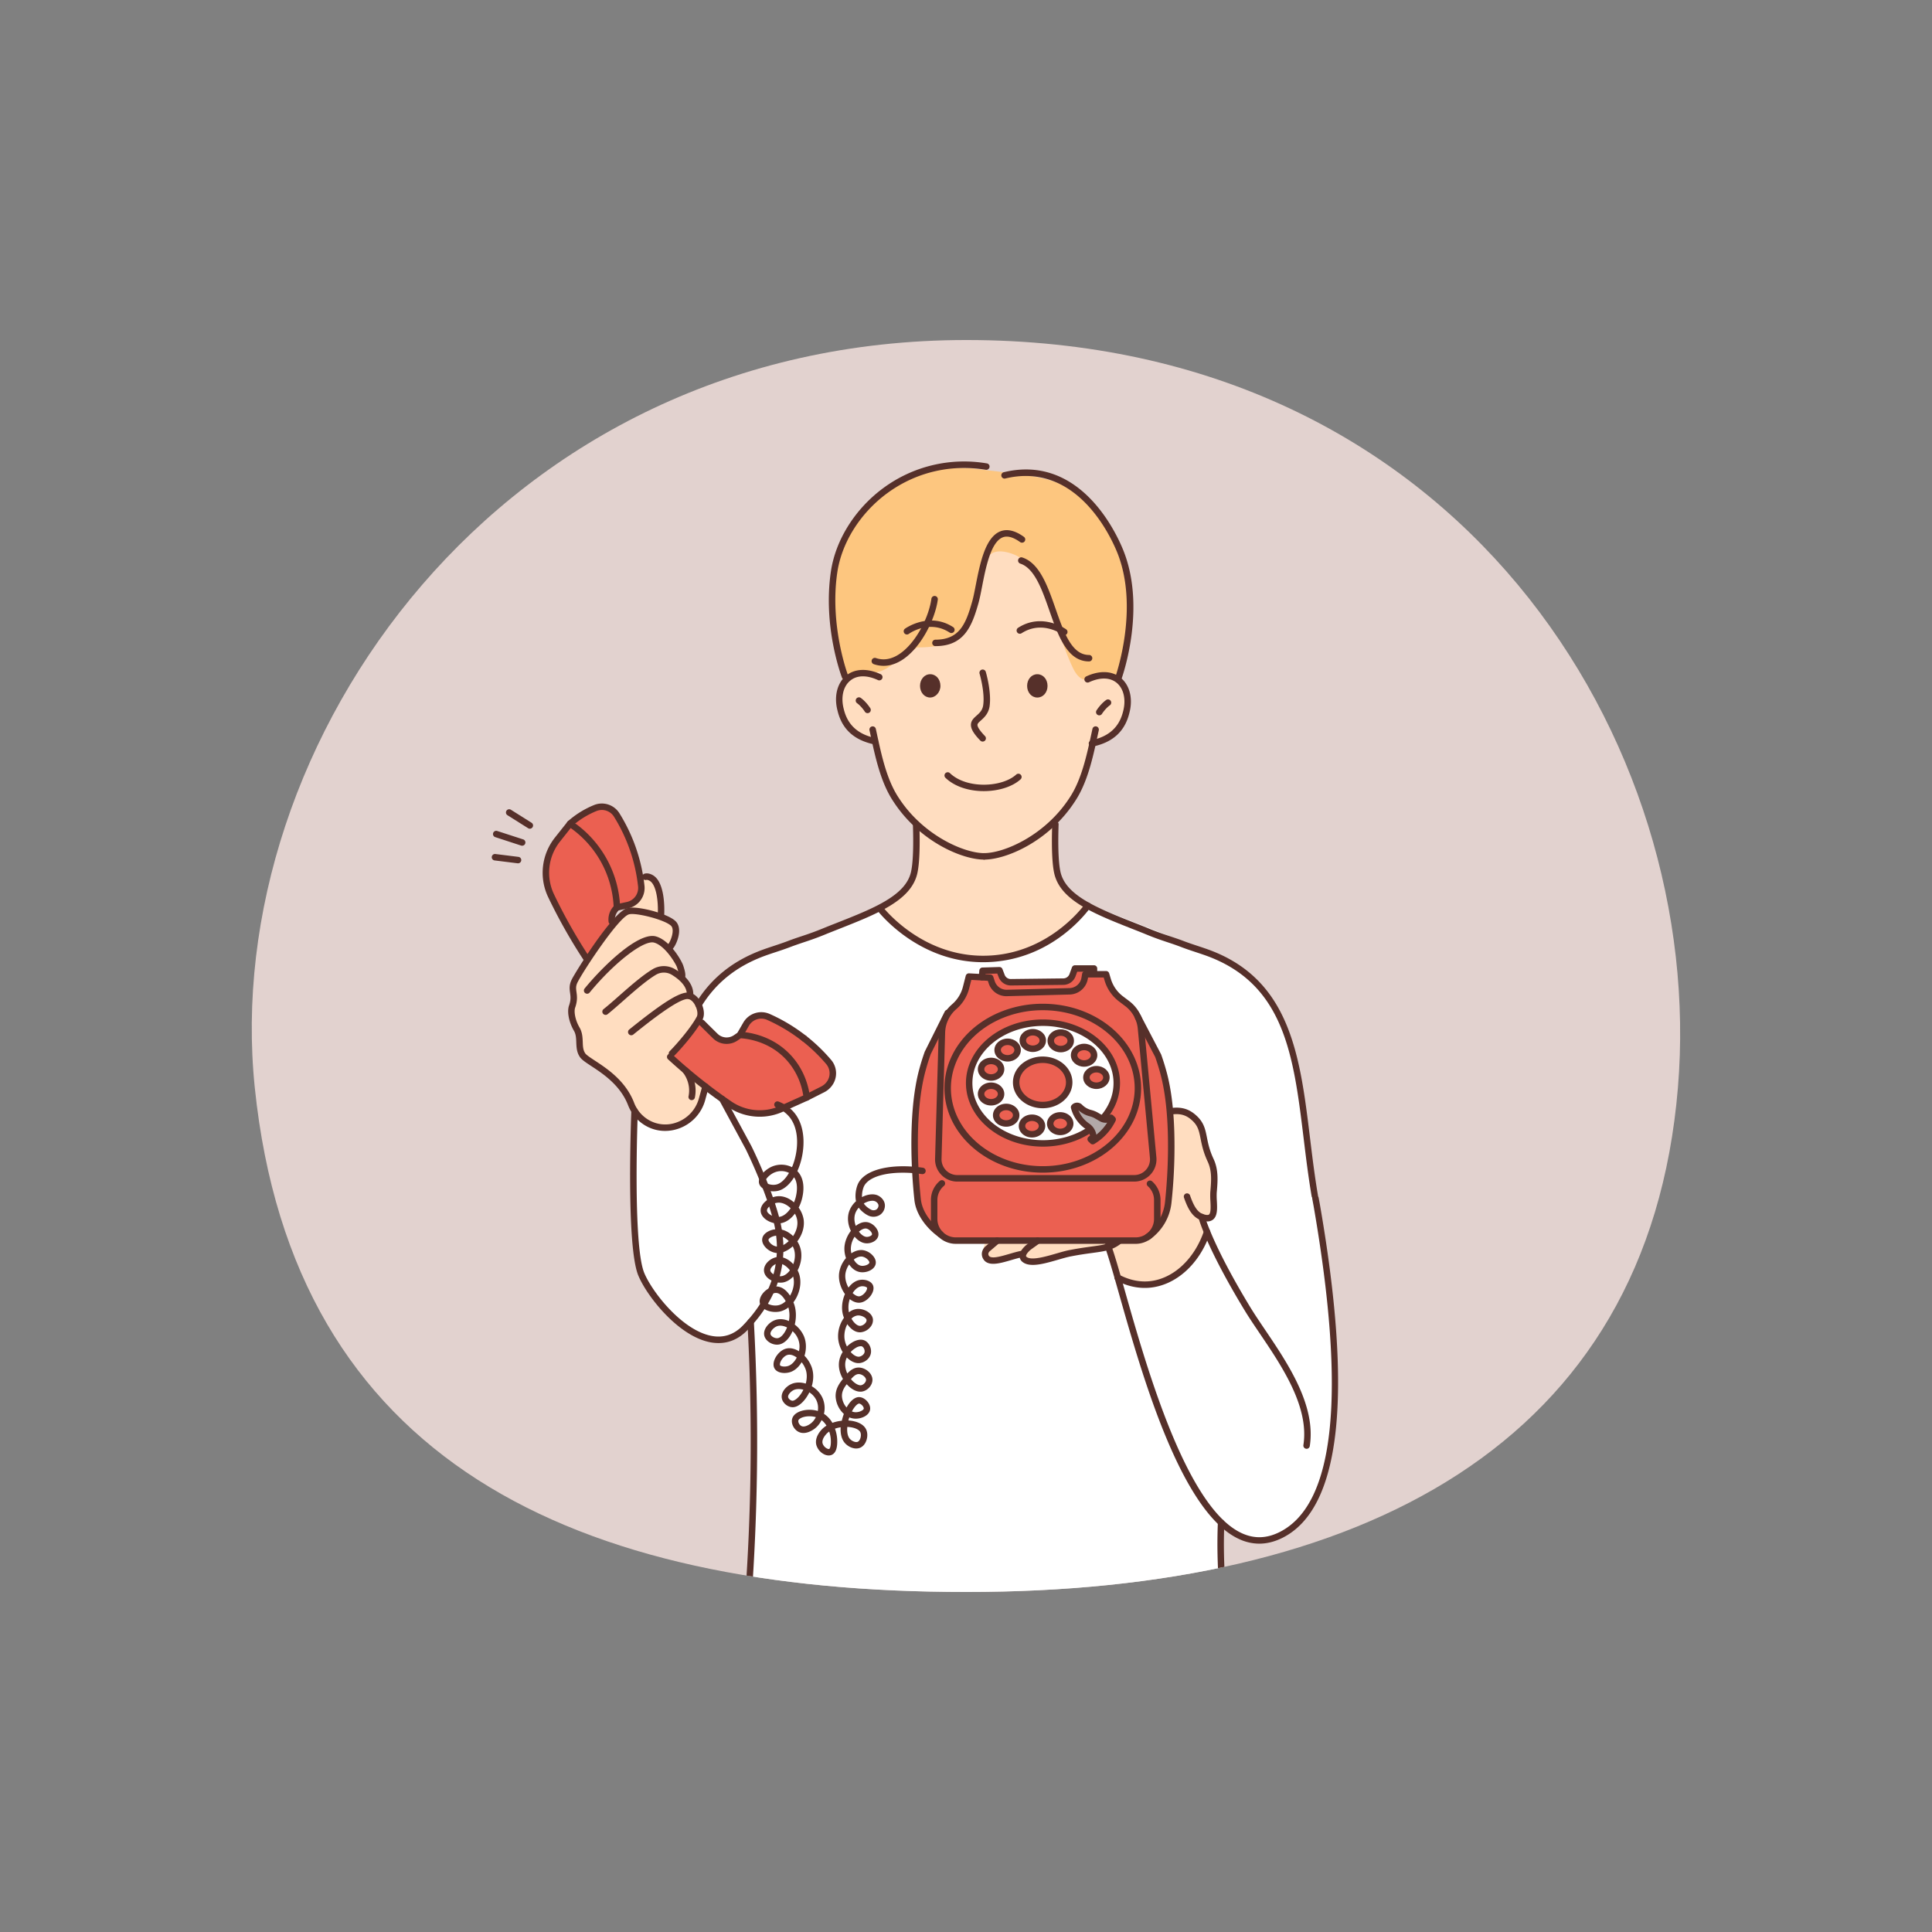
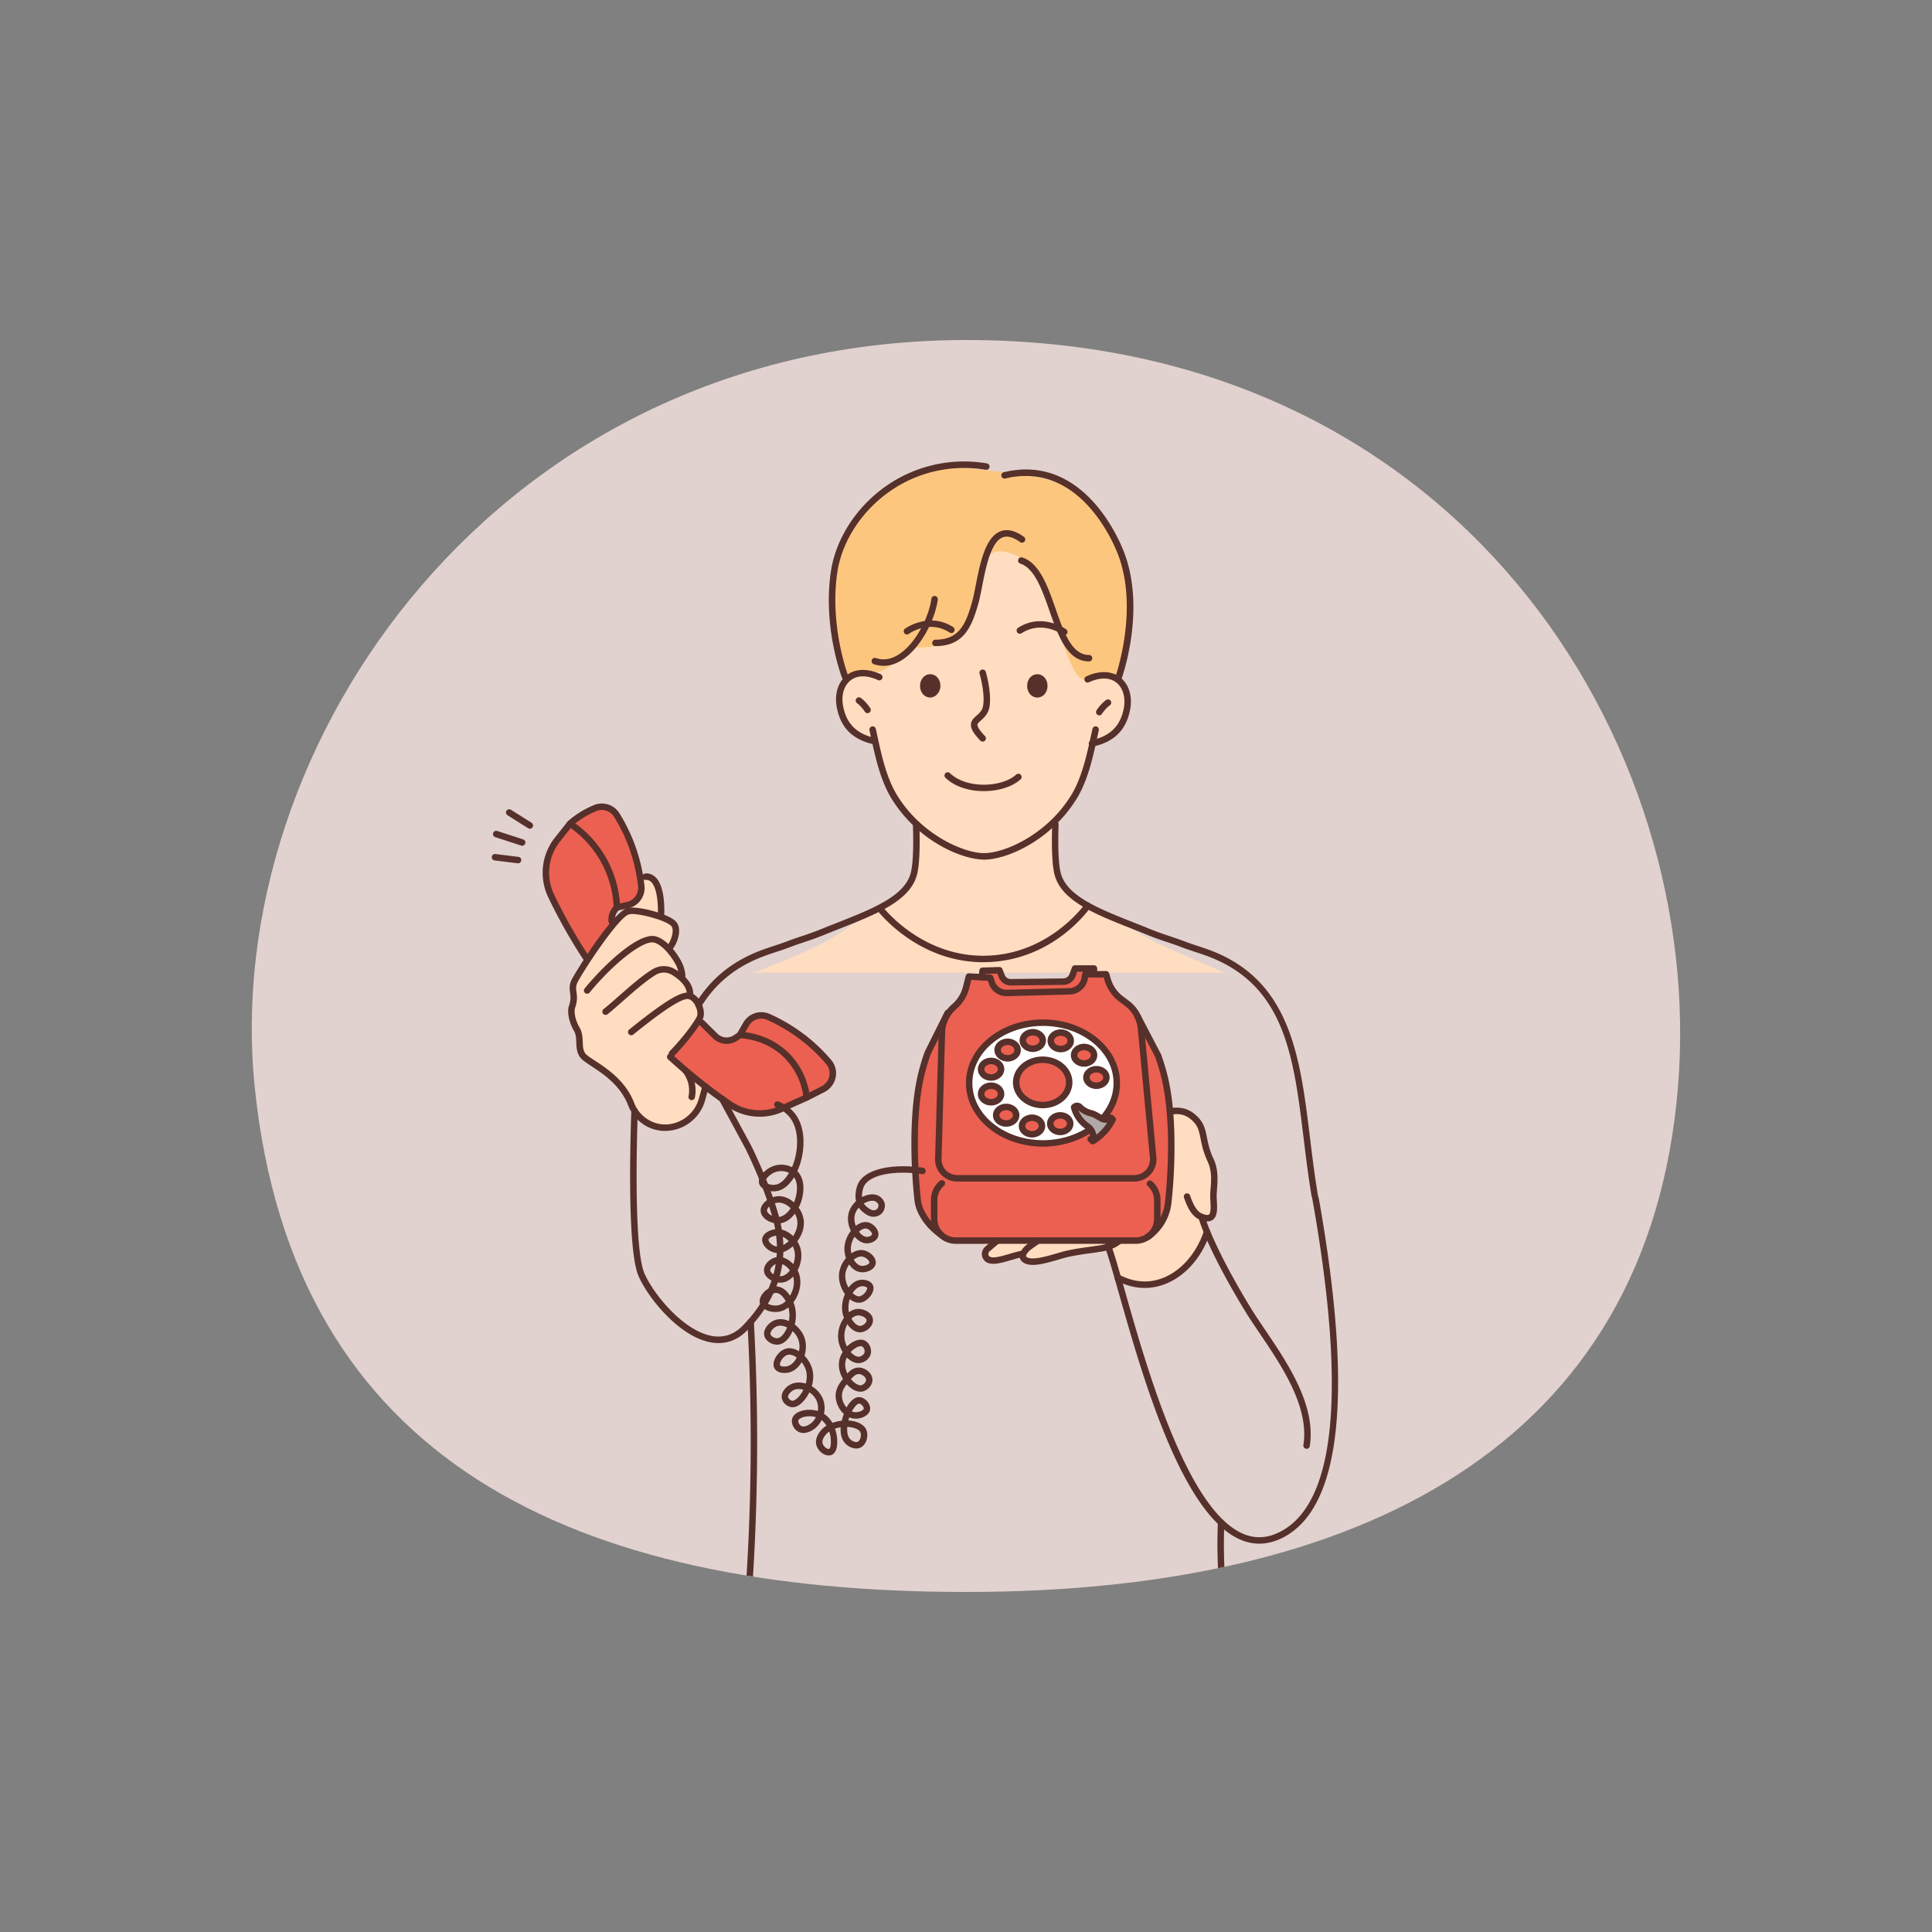
<svg xmlns="http://www.w3.org/2000/svg" id="SvgjsSvg1001" width="360" height="360" version="1.1">
  <rect width="100%" height="100%" fill="#808080" stroke="none" />
  <defs id="SvgjsDefs1002" />
  <g id="SvgjsG1008">
    <svg viewBox="0 0 2745 1830" width="360" height="360">
      <defs>
        <clipPath id="a">
          <path fill="none" d="M362,1087.83c54.77,530.19,452.66,716.56,1011,716.56s968.69-207.46,1011-716.56c40.72-489.5-310.42-1062.22-1011-1062.22C709.35,25.61,311.55,599.24,362,1087.83Z" />
        </clipPath>
      </defs>
      <g clip-path="url(#a)">
        <rect width="2756.12" height="1837.41" x="-24.58" y="-3.71" fill="#e2d2cf" transform="rotate(180 1353.475 915)" class="colore2d2cf svgShape" />
        <path fill="#fdc67f" fill-rule="evenodd" d="M1577,303.77s-22.85-55-72.7-74.77c-32.19-12.46-74.77-14.54-112.16-19.73-49.85-7.27-97.62,6.23-130.85,27-42.58,24.92-74.78,75.81-81,130.85-7.27,69.59,17.65,143.32,17.65,143.32l386.34,3.12s19.74-63.35,17.66-115.28C1600.89,345.32,1577,303.77,1577,303.77Z" class="colorfdc67f svgShape" />
        <path fill="#ffddc0" fill-rule="evenodd" d="M1566.09,499.82c-11.45.83-15.7,9.9-24.8,8.48-9.76-1.52-15.46-13.57-18.17-19.52-18.49-40.57-24.25-74.59-39.69-107.88-18.09-39-35.91-47.78-42.55-50.47-3.39-1.38-22.4-9.09-33.38-.49-4.66,3.64-6.21,8.92-6.88,11.29-10.84,38.72-16.2,79.43-29.95,98.2-8,10.89-25.19,23.14-67.39,22.89-3.4,2.15-8.49,5.42-14.6,9.51-20.91,14-22.54,16.73-29.46,20.63-22.29,12.52-33.53,0-48.61,10.31-15.52,10.61-22.54,36.84-15.71,55.48,10.11,27.58,52.4,43.5,52.4,43.5h0a215.59,215.59,0,0,0,17.31,55c13.23,27.48,34.6,55,34.6,55,3.64,14.72,7,38.28-.22,64.58-2.27,8.24-5.76,20.46-15.43,32.69-11.6,14.68-25.62,21.15-33.06,24.71-50.4,24.12-41.7,30.53-100.9,58.17-36.25,16.92-78.37,32.57-78.37,32.57h668.68c-17.4-7.54-42.3-18.37-72.27-31.55-50.19-22.07-7.45-3.6-127.48-66.67-6.57-3.46-19.54-10.26-28.91-24.63-7.91-12.13-9.55-24-11.43-38.64a196.57,196.57,0,0,1,1-55.88,242.18,242.18,0,0,0,52.86-108.32s27.48-2,39.7-24.43c12.85-19.28,13.8-42.38,2.72-57.61C1595.53,515.92,1582.6,498.62,1566.09,499.82Z" class="colorffddc0 svgShape" />
-         <path fill="#ffffff" fill-rule="evenodd" d="M1546.88,827.42l185.21,72.82a187.52,187.52,0,0,1,58.27,41.24c43.41,45.58,50.5,100.13,52.08,119.51,7.75,60.68,15.14,110.28,20.48,144.52,15.12,96.92,25.58,145.79,30.88,224.89,2.51,37.51,3,68.36,3,88.53,3.07,43-3.2,75-9.66,96.57-7.36,24.53-24.15,66.11-24.16,66.12h0c-11.78,17.68-30.22,38.36-47.16,45.69-23.9,10.35-57.24.43-84.09-22q3.32,54.09,6.64,108.19l-672.51,2.44c4.09-55.14,6.71-113.66,7.21-175.23.63-76.86-2.11-149.16-7-216.28-4,3.93-22.54,21.33-50.9,21.38-38.64.07-60.31-32.16-61.9-34.61a194,194,0,0,1-19-21.06s-14.4-18.51-24.05-40c-15.09-33.61-10.43-73.35-9.1-129.9.5-21.12.73-53-1.1-92.43l86-143.38c10.33-19.66,28.07-46.66,58.18-67.76,26.71-18.71,49.65-23.32,85.44-34.61a884,884,0,0,0,120.9-48.41c5.23,6.62,62.19,76.22,156.15,71C1492.9,899.87,1540.75,835.92,1546.88,827.42Z" class="colorfff svgShape" />
        <path fill="#ffddc0" fill-rule="evenodd" d="M1588.1 1357.76l-14-45.32-93.66 21.1a31.6 31.6 0 01-31.77-6.14l-34 5.95c-1.62.26-7.69 1-12.26-2.7-5.82-4.77-7.11-15.14-1.46-24.16-15.16 3.84-26.7-1.71-28.05-7.91-1-4.73 3.68-10.79 10.28-15.09 8.23-4.33 10.11-7.64 10.15-10.15 0-3-26.66-14.41-26.66-14.41l256.92-22.85a34.49 34.49 0 0018.7-5c13.16-8.3 19.45-26.31 16-45.52q-.7-31.44-1.42-62.89a37.76 37.76 0 0138.54 4.06c14.46 11.07 14.51 28.49 14.48 30.42l15.45 50 .88 47.13c2.44 6.59.12 13.74-5.14 17.08-6.25 4-13.38.5-13.71.33q3.86 10.62 7.68 21.25c-.88 4.34-10.2 46.39-51.4 65.13C1626.89 1374.73 1593.16 1360.06 1588.1 1357.76zM1001.69 1086.31c-2.55 31.66-25.24 55.86-51.55 58.67-27 2.89-46.27-17.93-48.45-20.36a142.58 142.58 0 00-16.23-30.93 145 145 0 00-44-41.22A47.12 47.12 0 01828 1038a48.15 48.15 0 01-6.32-28.11 47.83 47.83 0 01-8.4-15.34A48.37 48.37 0 01811.91 970V938.54a735.29 735.29 0 0150-70.76q13.25-16.56 26.4-31.2L904 824.4q5.22-18.18 10.43-36.36a23.22 23.22 0 018.94.94A24.26 24.26 0 01936 798.6q2.46 21.69 4.91 43.38l19.64 11.12c.87 2.59 4.36 13.95-1.47 25.53a31.92 31.92 0 01-9.84 11.46A45.52 45.52 0 01964.19 911a44.19 44.19 0 012.33 15.31 36.31 36.31 0 0113.26 23.59 52.69 52.69 0 0114.32 24.34 51.09 51.09 0 011.59 14.43l-31.06 46.64a103.53 103.53 0 0021 36.59A101.36 101.36 0 001001.69 1086.31z" class="colorffddc0 svgShape" />
        <path fill="#eb6051" fill-rule="evenodd" d="M1572,926.73a88,88,0,0,0,8.62,20.88,90.72,90.72,0,0,0,32,32.3l35.3,67.37a391.12,391.12,0,0,1,12,47.87c13.55,73.24,3.66,137.2-8.33,181.93a54.57,54.57,0,0,1-16.47,19.62,53.84,53.84,0,0,1-16.2,8.1H1352l-24.72-15.94a71.56,71.56,0,0,1-12.6-14c-12.82-18.74-13.16-38.73-12.73-47.61-1.88-17-3.16-35.42-3.47-55a584.71,584.71,0,0,1,7.85-105.13l29-64q5.55-11.6,11.11-23.18c4.43-2.54,19.18-11.74,25-30.09a50.92,50.92,0,0,0,2.1-19.89l18.52,2q1.52-6,3-12.11h27.25l7.1,16.58c24,.63,42.64,1.26,56.14,2.41,5.55.47,16.51,1.56,29.22-2.95a58.48,58.48,0,0,0,6.87-2.94q2.6-6.55,5.2-13.1h26.67l.82,8.53Z" class="coloreb6051 svgShape" />
        <path fill="#ffffff" d="M1377.05,1080.36c0,51.13,55,88.56,104.4,88.56s104.4-37.43,104.4-88.56-55-88.56-104.4-88.56S1377.05,1029.23,1377.05,1080.36Z" class="colorfff svgShape" />
        <path fill="#eb6051" d="M1570 1074.87a12.8 12.8 0 01-25.42 0c.16-7.89 7-13.77 14-13.08C1564.75 1062.4 1569.93 1068 1570 1074.87zM1553.52 1042.25a12.8 12.8 0 01-25.41 0c.16-7.89 7-13.77 14-13.08C1548.28 1029.78 1553.45 1035.37 1553.52 1042.25zM1519.07 1021.32a12.8 12.8 0 01-25.41 0c.16-7.89 7-13.77 14-13.08C1513.83 1008.84 1519 1014.43 1519.07 1021.32zM1480.68 1021.32a12.8 12.8 0 01-25.41 0c.16-7.89 7-13.77 14-13.08C1475.44 1008.84 1480.62 1014.43 1480.68 1021.32zM1445.83 1033.51c-1 6.15-6.49 10.81-12.94 11.22-7.13.46-13.81-4.38-15-11.22.17-7.89 7.66-13.77 15.36-13.08C1440.08 1021 1445.75 1026.63 1445.83 1033.51zM1422.32 1060.78c-1 6.15-6.6 10.81-13.17 11.23-7.26.45-14.06-4.39-15.22-11.23.17-7.89 7.8-13.77 15.63-13.08C1416.47 1048.31 1422.25 1053.9 1422.32 1060.78zM1420.83 1097.79a12.8 12.8 0 01-25.41 0c.16-7.89 7-13.76 14-13.08C1415.59 1085.32 1420.76 1090.91 1420.83 1097.79zM1443.66 1127.7c-1 6.15-6.55 10.81-13.05 11.22-7.2.46-13.94-4.38-15.09-11.22.17-7.89 7.73-13.77 15.49-13.08C1437.86 1115.23 1443.58 1120.82 1443.66 1127.7zM1480.68 1143.28a12.8 12.8 0 01-25.41 0c.16-7.89 7-13.78 14-13.09C1475.44 1130.8 1480.62 1136.39 1480.68 1143.28zM1519.07 1139.9a12.8 12.8 0 01-25.41 0c.16-7.89 7-13.77 14-13.08C1513.83 1127.42 1519 1133 1519.07 1139.9zM1520.06 1078.85a39.46 39.46 0 00-77.21 0 39.64 39.64 0 0011.05 23.2c12 12 27.75 11.22 31.3 11 4.38-.21 12.46-.7 20.25-6.26C1518.63 1097.43 1519.89 1081.44 1520.06 1078.85z" class="coloreb6051 svgShape" />
        <path fill="#b2a8a8" d="M1578.5,1130.59,1570,1133l-16.91-7.82-25-13.36s4.87,19.05,6.2,20.73,14.6,13.7,14.6,13.7l4.2,10.24v7.3a95,95,0,0,0,27.85-27.68Z" class="colorb2a8a8 svgShape" />
        <path fill="#eb6051" fill-rule="evenodd" d="M832.54 905.38l-53-98.71A86.75 86.75 0 01778 761.52c6.72-28.17 25.77-44.06 31.86-48.74A149.89 149.89 0 01849.18 751a152.69 152.69 0 0127.12 76.44 37.08 37.08 0 00-7 24.39zM993.69 991.62l23 21.78a31.62 31.62 0 0037.07-.74 101.1 101.1 0 0192.06 86.42l-54 25.54a86.13 86.13 0 01-27.25-1.24 89.26 89.26 0 01-43.45-23.32l-71.2-56.71z" class="coloreb6051 svgShape" />
        <path fill="#eb6051" fill-rule="evenodd" d="M815.53 708.09a92.09 92.09 0 0143-20.47 34.66 34.66 0 0126.26 27.9 189.63 189.63 0 0126.42 89.21 17.79 17.79 0 01-16.48 22.69l-18.22 4.41zM1055 1008.49c-.24-.74 11.18-17.85 11.18-17.85a21.41 21.41 0 0111.9-6.95c10.7-2 18.63 5.52 19.4 6.28a252.75 252.75 0 0181.75 63.94c.77 1.06 6.36 9 3.68 19.15a23 23 0 01-10.07 13.4l-28.48 15.34z" class="coloreb6051 svgShape" />
        <path fill="#56302a" d="M741.83 744.09a4.6 4.6 0 001.41-9l-36.78-11.94a4.59 4.59 0 10-2.84 8.73l36.78 12A4.5 4.5 0 00741.83 744.09zM736 769.1a4.59 4.59 0 00.56-9.15l-32.7-4.06a4.59 4.59 0 00-1.13 9.12l32.7 4.06zM1398.28 763.83c31.32 0 92.08-25.7 129.11-82.84 17.67-26.5 25.34-62 32.11-93.28l1.65-7.61a4.6 4.6 0 00-9-2l-1.65 7.64c-6.6 30.5-14.07 65.07-30.81 90.17-34.8 53.71-93 78.7-121.43 78.7a4.6 4.6 0 000 9.19zM1396.21 596.13a4.6 4.6 0 003.31-7.78c-9-9.35-10.81-13.85-10.73-16 .06-1.83 1.81-3.47 4.9-6.23 4.38-3.91 10.39-9.27 12.21-19.32 3.25-20.56-4.94-48.56-5.29-49.74a4.59 4.59 0 10-8.81 2.61c.08.27 8 27.2 5 45.59-1.25 6.84-5.33 10.48-9.28 14s-7.75 6.91-8 12.74c-.22 6 3.75 12.81 13.3 22.71A4.6 4.6 0 001396.21 596.13zM1512.14 445a4.59 4.59 0 002.73-8.29c-.34-.25-34-24.39-68.36-2.23a4.59 4.59 0 005 7.72c29-18.68 56.78 1.07 58 1.92A4.51 4.51 0 001512.14 445z" class="color56302a svgShape" />
        <path fill="#56302a" d="M1868,1246.08a5.14,5.14,0,0,0,.78-.07,4.59,4.59,0,0,0,3.75-5.3c-4.64-27.24-8-54.75-11.24-81.36-14.14-115.91-27.49-225.4-144.64-267.76-5-1.82-10.21-3.53-15.19-5.18-6.32-2.09-12.84-4.25-19.11-6.64-7.61-2.91-14-5-20.21-7.1-9.31-3.1-19-6.31-33.29-12.32-5.26-2.11-10.43-4.15-15.55-6.17-53.09-20.94-98.94-39-106.55-72.82-2.45-10.81-3.49-30.24-3-56.2.08-4.16.2-8.16.33-11.88A4.59,4.59,0,0,0,1495,713c-.14,3.76-.25,7.81-.33,12-.37,18.61-.1,43.85,3.2,58.41,8.67,38.52,56.62,57.44,112.14,79.34q7.66,3,15.44,6.12c14.59,6.12,24.39,9.38,33.87,12.54,6.38,2.12,12.41,4.13,19.84,7,6.46,2.47,13.08,4.66,19.49,6.78,4.93,1.63,10,3.32,15,5.1,111.83,40.44,124.26,142.29,138.64,260.23,3.26,26.72,6.63,54.34,11.31,81.79A4.6,4.6,0,0,0,1868,1246.08Z" class="color56302a svgShape" />
        <path fill="#56302a" d="M1789.21,1735.73c11,0,22.09-2.8,33.19-8.4,82.47-41.63,100.29-200.87,52.95-473.29l-1.81-9.73a4.56,4.56,0,0,0-5.35-3.68,4.61,4.61,0,0,0-3.68,5.36l1.8,9.68c46.55,267.91,30.39,423.86-48,463.46-18.14,9.15-35.45,9.88-52.92,2.21-79.18-34.74-136.1-235.44-166.69-343.27-8.4-29.62-15-53-20.28-67.22a4.59,4.59,0,1,0-8.62,3.18c5.12,13.86,11.71,37.11,20.06,66.55,33.18,117,88.69,312.69,171.84,349.17A68,68,0,0,0,1789.21,1735.73Z" class="color56302a svgShape" />
        <path fill="#56302a" fill-rule="evenodd" d="M1488.34,517c0-9.32-6.21-16.57-14.49-16.57s-14.5,7.25-14.5,16.57,6.22,16.56,14.5,16.56S1488.34,526.32,1488.34,517Z" class="color56302a svgShape" />
        <path fill="#56302a" d="M1551.48,603.38a4.45,4.45,0,0,0,1-.1c28.78-6.06,45.85-21.74,52.17-47.93,5.27-19.91.69-38.94-12-49.58-12.2-10.25-30.16-11.07-49.27-2.25a4.59,4.59,0,1,0,3.85,8.34c16-7.37,30-7,39.52.95,9.91,8.32,13.35,23.76,9,40.29-5.43,22.49-20.2,35.93-45.16,41.19a4.59,4.59,0,0,0,.94,9.09Z" class="color56302a svgShape" />
        <path fill="#56302a" d="M1561.83,558.86a4.6,4.6,0,0,0,3.9-2.15c0-.07,4.81-7.6,11.2-12.16a4.59,4.59,0,1,0-5.34-7.47c-7.9,5.64-13.42,14.39-13.65,14.76a4.59,4.59,0,0,0,1.46,6.32A4.5,4.5,0,0,0,1561.83,558.86Z" class="color56302a svgShape" />
        <path fill="#56302a" fill-rule="evenodd" d="M1336.17,517c0-9.32-6.21-16.57-14.49-16.57s-14.49,7.25-14.49,16.57,6.21,16.56,14.49,16.56C1328.92,533.57,1336.17,526.32,1336.17,517Z" class="color56302a svgShape" />
        <path fill="#56302a" d="M1243,600.27a4.6,4.6,0,0,0,1-9.09c-25-5.25-39.73-18.7-45.14-41.09-4.4-16.63-1-32.06,9-40.39,9.5-8,23.54-8.32,39.52-.95a4.59,4.59,0,1,0,3.85-8.34c-19.11-8.82-37.07-8-49.28,2.25-12.67,10.64-17.24,29.68-11.95,49.68,6.3,26.09,23.37,41.77,52.15,47.83A4.45,4.45,0,0,0,1243,600.27Z" class="color56302a svgShape" />
        <path fill="#56302a" d="M1232.66 555.76a4.6 4.6 0 003.89-7c-.23-.37-5.75-9.12-13.65-14.76a4.6 4.6 0 00-5.34 7.48c6.43 4.59 11.15 12.08 11.2 12.15A4.58 4.58 0 001232.66 555.76zM1288.56 444a4.58 4.58 0 002.71-.89c1.25-.91 29-20.56 57.94-1.91a4.59 4.59 0 105-7.72c-34.35-22.16-68 2-68.35 2.22a4.59 4.59 0 002.72 8.3zM1398.28 763.83a4.6 4.6 0 000-9.19c-28.4 0-86.63-25-121.4-78.65-16.77-25.15-24.24-59.72-30.83-90.22l-1.66-7.64a4.6 4.6 0 00-9 2l1.66 7.61c6.76 31.3 14.43 66.78 32.14 93.33C1306.2 738.13 1367 763.83 1398.28 763.83zM1397.76 666.53c20.47 0 40.48-6 52.26-16.73a4.59 4.59 0 00-6.18-6.8c-20.19 18.36-70.43 20.74-94.14-2a4.59 4.59 0 00-6.35 6.64C1356.92 660.66 1377.56 666.53 1397.76 666.53zM1200.56 508.14a4.66 4.66 0 001.64-.3 4.6 4.6 0 002.66-5.93c-.27-.69-26.35-70.25-15.28-145.72 6.18-42.71 32.81-85 71.26-113.13 40.4-29.57 90-41.32 139.8-33.11a4.59 4.59 0 101.49-9.06 193.19 193.19 0 00-146.72 34.75c-40.39 29.57-68.4 74.14-74.92 119.22-11.43 77.92 14.67 147.41 15.78 150.33A4.6 4.6 0 001200.56 508.14zM1588.75 511.25a4.6 4.6 0 004.32-3c1.55-4.25 37.47-105.17.92-188.7-13.41-31.12-65.2-130.83-167.8-106.14a4.59 4.59 0 002.15 8.93c95.65-23 144.52 71.39 157.23 100.87 35.09 80.22-.77 180.9-1.14 181.9a4.61 4.61 0 004.32 6.17z" class="color56302a svgShape" />
        <path fill="#56302a" d="M1328.92 460.53c40.79 0 51.93-27.78 61.36-61.32 1.73-6.16 3.33-14.36 5-23 5.22-26.8 12.38-63.5 29.35-70.22 6.62-2.62 14.95-.37 24.77 6.7a4.59 4.59 0 105.37-7.45c-12.52-9-23.8-11.64-33.52-7.79-21.65 8.57-29 46.51-35 77-1.65 8.49-3.22 16.51-4.85 22.3-9 32-18 54.62-52.51 54.62a4.6 4.6 0 000 9.19zM1255.45 488.52c8.52 0 17.07-2.63 25.56-7.88 26.81-16.57 47.57-57.65 51.43-86.2a4.59 4.59 0 10-9.1-1.23c-3.58 26.48-22.63 64.45-47.15 79.62-10.7 6.61-21.35 8.17-31.7 4.63a4.6 4.6 0 00-3 8.7A42.82 42.82 0 001255.45 488.52zM1547.34 482.26a4.59 4.59 0 100-9.18c-24.61 0-35.81-32.05-47.67-66-11.08-31.7-22.54-64.49-47.17-72.52a4.59 4.59 0 10-2.85 8.73c20.31 6.63 31 37.23 41.35 66.82C1503.39 445.6 1516.21 482.26 1547.34 482.26zM982.79 1105.57a4.6 4.6 0 004.49-3.68 50.52 50.52 0 00.55-16.94 51.54 51.54 0 00-10.28-24.32 4.59 4.59 0 00-7.27 5.61 42.38 42.38 0 018.45 20 41.4 41.4 0 01-.45 13.86 4.59 4.59 0 003.59 5.42A4.78 4.78 0 00982.79 1105.57zM954.8 1043.8a4.62 4.62 0 003.25-1.34c8.64-8.64 30.71-33.51 40-51.11 3-5.35 2.7-13.52-.78-21.78s-9.45-14.45-15.8-16.18c-11.92-4-34.89 9.55-87.44 51.84a4.59 4.59 0 005.76 7.16c18.4-14.81 67.29-54.15 79-50.21 3.79 1 7.61 5.31 10 11 2.29 5.43 2.76 11 1.18 13.84-8.39 15.85-29.18 39.71-38.46 49a4.59 4.59 0 003.25 7.84z" class="color56302a svgShape" />
        <path fill="#56302a" d="M860.39,984.51a4.59,4.59,0,0,0,2.85-1c6-4.75,13.51-11.36,21.45-18.35,15.83-13.94,33.77-29.74,47.51-37.84a21.91,21.91,0,0,1,22.62.38c10.36,6.39,22.41,16.7,20.91,29.59a4.6,4.6,0,0,0,9.13,1.06c1.62-14-7.1-27.31-25.22-38.47a31,31,0,0,0-32.11-.47C913,928,894.75,944.05,878.62,958.26c-7.85,6.92-15.26,13.44-21.08,18a4.6,4.6,0,0,0,2.85,8.2Z" class="color56302a svgShape" />
        <path fill="#56302a" d="M831.29 953.4a4.59 4.59 0 01-.63-6.46c27.17-33.13 76.45-80.17 100.82-74.1 20.92 5.51 37.77 35.88 39.52 42.37 4.17 12.6 2.83 16.25 1.17 18a4.6 4.6 0 01-7.59-4.93c0-.72-.06-3.46-2.35-10.34 0-.13-.11-.4-.14-.54-.91-3.86-16.66-31.41-32.9-35.68-14.85-3.75-56.78 28.79-91.43 71a4.6 4.6 0 01-6.47.64zM965.41 927zm0 0zm0 0h0zm0 0h0zm0 0zm0 0h0zm0 0zm0 0h0zm0 0zm0 0h0zM939.14 846.57a4.59 4.59 0 004.58-4.36c.38-7.6 1.39-46-16-56.17-4.06-2.36-8-3.14-11.6-2.32a4.59 4.59 0 102 9c1.33-.3 3 .14 5 1.29 9.24 5.4 12.42 28.55 11.45 47.78a4.61 4.61 0 004.36 4.82zM1021 1450.74c15.38 0 29.14-6.18 41-18.44 46.1-47.55 61.11-102 44.59-161.87-13.09-47.45-38.61-98.82-38.87-99.33a4.59 4.59 0 10-8.22 4.1c.25.51 25.39 51.1 38.24 97.67 15.58 56.5 1.34 108-42.33 153-12.59 13-27.6 17.92-44.61 14.63-41.8-8-84.36-62.5-95.46-89.45-16.65-40.42-9.19-228.16-9.12-230a4.59 4.59 0 00-4.4-4.78 4.53 4.53 0 00-4.78 4.4c-.32 7.8-7.6 191.66 9.81 233.93 12.08 29.36 56.58 86.21 102.22 95A63.14 63.14 0 001021 1450.74zM1715.31 1277.94a12.83 12.83 0 007.85-2.4c6.88-5.09 6.32-16.12 5.77-26.78a109.36 109.36 0 01-.2-11.46l.2-2.34c1.19-14.26 2.54-30.42-4.67-45.8-5.86-12.51-7.78-22.16-9.47-30.67-2.28-11.47-4.25-21.38-15.23-31.21-9.45-8.61-19.61-12-32.94-10.81-1.08.1-2.19.22-3.32.37a4.59 4.59 0 001.22 9.1c1-.12 1.94-.23 2.89-.32 10.69-.91 18.46 1.63 26 8.48 8.73 7.81 10.18 15.12 12.38 26.18 1.7 8.58 3.83 19.26 10.16 32.78 6.17 13.16 5 27.38 3.83 41.13l-.2 2.45a113.32 113.32 0 00.19 12.59c.36 7.07.86 16.76-2.06 18.92-1.39 1-4.59.72-8.81-.81-6.58-2.4-11.68-9.22-16.53-22.09-.49-1.29-1-2.61-1.43-4a4.59 4.59 0 10-8.67 3c.48 1.42 1 2.81 1.5 4.18 4 10.51 10 23.12 22 27.48A28.44 28.44 0 001715.31 1277.94zM1467.48 1339.69c10.42 0 23.42-3.77 36.15-7.46 7.12-2.06 13.85-4 18.91-4.85 11.83-2.3 21.13-3.56 29.33-4.67 17.27-2.34 28.68-3.88 40.23-12.83a4.59 4.59 0 10-5.62-7.26c-9.61 7.44-18.93 8.7-35.84 11-7.92 1.08-17.77 2.41-29.73 4.73-5.47.91-12.45 2.93-19.84 5.08-15 4.35-35.58 10.31-42.3 5-.92-.72-.94-1.16-1-1.38 0-.46.15-3 5.52-8a21.93 21.93 0 012.16-1.73l11.69-8.35a4.6 4.6 0 00-5.34-7.48l-11.69 8.36a29.84 29.84 0 00-3.08 2.48c-5.8 5.39-8.64 10.49-8.44 15.15a10.8 10.8 0 004.45 8.2C1456.79 1338.55 1461.74 1339.69 1467.48 1339.69z" class="color56302a svgShape" />
        <path fill="#56302a" d="M1411.19 1338.13c7.43 0 16.46-2.64 25.33-5.23 5.72-1.67 11.65-3.4 16.85-4.34a4.59 4.59 0 10-1.64-9c-5.68 1-11.83 2.83-17.79 4.56-12.29 3.59-26.21 7.65-29.09 2.3a4.3 4.3 0 01-.47-3.28 6.67 6.67 0 012.23-3.2l13.19-11.23a4.59 4.59 0 00-6-7l-13.2 11.24a15.49 15.49 0 00-5.19 8 13.3 13.3 0 001.31 9.83C1399.7 1336.22 1404.87 1338.13 1411.19 1338.13zM1856.41 1601a4.6 4.6 0 004.54-3.89c9-57.89-31.1-117.26-63.36-165-7.88-11.66-15.32-22.67-21.45-32.76-53.61-88.33-64.27-128.48-64.37-128.87a4.59 4.59 0 10-8.9 2.28c.42 1.67 11.1 41.87 65.42 131.36 6.24 10.28 13.75 21.39 21.69 33.13 31.36 46.37 70.38 104.08 61.89 158.4a4.59 4.59 0 003.83 5.25A4.34 4.34 0 001856.41 1601z" class="color56302a svgShape" />
        <path fill="#56302a" d="M1626.48 1372.39q2.93 0 5.85-.21c37.79-2.82 72-33.36 87-77.81a4.59 4.59 0 10-8.7-2.95c-13.88 40.95-44.89 69-79 71.59-13.81 1-27.73-2.1-41.4-9.31a4.6 4.6 0 10-4.29 8.13C1599.27 1368.85 1612.88 1372.39 1626.48 1372.39zM1063.21 1817.59a4.59 4.59 0 004.57-4.27c4.33-60.16 6.93-121.29 7.73-181.69.92-70.12-.56-141.18-4.41-211.22a4.59 4.59 0 00-9.17.5c3.84 69.83 5.31 140.69 4.39 210.6-.79 60.22-3.38 121.17-7.7 181.16a4.6 4.6 0 004.25 4.91zM1396.87 909.61q6.41 0 13.05-.46c80.33-5.71 126.94-60.47 139.31-77.11a4.59 4.59 0 10-7.37-5.48c-8.39 11.28-54.2 67.86-132.59 73.42-91.69 6.52-148.57-61-154.75-68.68a4.59 4.59 0 00-7.17 5.74C1253.54 844.77 1308.16 909.61 1396.87 909.61zM1171 1608.82a21.45 21.45 0 01-11-12.8c-2-6.81.48-14.53 6.87-21.75a33.59 33.59 0 017.39-6.2 29.64 29.64 0 00-6.93-7.88 34.46 34.46 0 01-9.73 12.09c-4 3-14.12 9.34-23.33 4.43-6.82-3.65-10.76-12.34-8.59-19 1.17-3.59 4.08-6.62 8.41-8.77 7.72-3.83 18.74-4.47 27.87-1.71a26.08 26.08 0 00-2.06-15.33 27.49 27.49 0 00-10-11.15 56.31 56.31 0 01-5.3 8.84c-5.92 8-12.75 12.59-18.86 12.28-6.81-.22-13.64-6-14.91-12.55-1.61-8.34 5.48-16.59 13-20.13 6.29-3 13.8-3 21-.89 1.77-6.6 2.07-13.68-.13-20.1a35.52 35.52 0 00-5.75-10.23c-4 6.7-9.44 11.61-15.5 13.79-8 2.87-19.07 1.85-22.94-4.84-2-3.4-1.95-8 .07-12.92 2.47-6.07 8.4-13.15 16-15.28 6.11-1.7 12.66 0 18.58 3.61a28.86 28.86 0 00-9.1-28.5 47.58 47.58 0 01-3.17 6.18c-4.51 7.31-10.29 11.86-16.29 12.8-8.79 1.39-18.62-4.5-20.61-12.35-2.33-9.2 6.21-19.19 15.32-22.4 6.34-2.23 13.21-1.42 19.57 1.37a42.86 42.86 0 00-.73-19.34 30 30 0 01-11.31 5.65c-11.3 2.76-26.47-1.54-29.09-11.24-1.14-4.2.12-9.06 3.56-13.66 4.66-6.24 12-10.38 18.8-10.55h.47c9.13 0 15.65 6.57 19.89 13.13.46-.78.9-1.59 1.31-2.42 4.15-8.32 5.25-17.33 3.14-24.76-4.36 4.65-9.51 7.63-14.78 8.45a27.51 27.51 0 01-20-5.39c-3.93-3-6.23-6.79-6.63-10.84-.93-9.34 8.36-17.87 17.28-19.69s17.81 2.82 24.31 9.85c2.66-7.1 3.08-14.79 1-21.22a25.67 25.67 0 00-1.78-4.15c-7.49 6.8-16 10.31-23.44 9.49a25.5 25.5 0 01-16.58-9.61c-2.71-3.54-3.85-7.27-3.29-10.77 1.26-8 11.3-12.92 20.1-13.44 9-.57 17.36 3.64 23.7 9.84 5-7.4 7.13-15.73 5.77-23.21a28.4 28.4 0 00-3.19-8.71c-5.82 7.73-13.82 13.78-23.72 14h-.42c-11 0-23.76-7.39-24.5-17.52-.76-10.51 11.63-19.81 23.22-21.1 8.83-1 17.35 2.68 24.1 8.63a49.27 49.27 0 002.52-7.38c1.81-7.29 3.56-19.71-2.36-28.29-6.23 10.14-14 16.94-22.21 19.11-10.19 2.69-24.3-.92-27.25-9.6-3.29-9.7 8.81-20.86 18.42-24.86a34.16 34.16 0 0128.08 1c1-2.23 1.84-4.58 2.63-7 6.09-18.59 8.1-46.58-6.24-64.28a45.39 45.39 0 00-18.76-13.36 4.59 4.59 0 113.41-8.53 54.45 54.45 0 0122.49 16.1c16.66 20.58 14.63 52.15 7.83 72.93a95.61 95.61 0 01-3.76 9.73c8.44 8.72 10.81 22.51 6.64 39.3a60.25 60.25 0 01-4.77 12.58 39.71 39.71 0 016.88 15.7c1.93 10.63-1.34 22.36-8.81 32.24a37.39 37.39 0 014 8.38c3.32 10.1 1.94 22.43-3.56 32.8.39.76.76 1.52 1.09 2.29 4.46 10.36 3.6 23.62-2.3 35.47a48.78 48.78 0 01-4.72 7.65c.69 1.69 1.11 2.94 1.28 3.45 3 9.35 2.71 19.39.61 28.2a42 42 0 0113 16.47c3.5 8.32 3.75 18.43.82 27.83a45.54 45.54 0 0110.34 16.53c3.1 9 2.43 18.46 0 26.81a37.5 37.5 0 0114.94 15.91 35.39 35.39 0 012.36 23.23 37.89 37.89 0 0112 12.83 56.07 56.07 0 0113.39-3 73.19 73.19 0 012.89-9.68 36.19 36.19 0 01-11.66-24.25c-.52-11 5.12-19 10.38-25.5-4.25-7.29-7-16.44-5.29-25.82a34.82 34.82 0 014.9-12.33 44.66 44.66 0 01-6.43-19.23 45.36 45.36 0 018.27-29.45c-.37-.94-.69-1.86-1-2.73-3-9.56-2-21 2.42-31-6.47-8.86-9.66-20.28-8.22-30.26A41 41 0 011202 1330a40.79 40.79 0 01-2.28-13.3c0-8.72 3.5-18 9.2-25.39-4.33-8.86-5.32-18.72-2.58-27.18a34.71 34.71 0 019.92-14.92c-2-9.08.34-18.83 2.35-23.71 8.62-20.89 45.85-30.5 92.65-23.91a4.59 4.59 0 11-1.28 9.1c-41.91-5.91-76 1.63-82.87 18.31a37.42 37.42 0 00-2.39 14.34c.74-.38 1.51-.75 2.28-1.09 7.42-3.27 14.8-3.73 20.22-1.26 4.18 1.9 9.31 6.45 10 13a15.94 15.94 0 01-7.57 15 17.29 17.29 0 01-12.5 1.84l-.32-.07c-4.67-1.15-12.53-6.46-16.71-12.41a24.71 24.71 0 00-5.08 8.62c-1.89 5.86-1.07 12.06.84 17.27 5.31-4.15 10.91-6 16-5.31s10.37 4.29 13.54 9.1c2.41 3.66 3.25 7.52 2.34 10.88-1.91 7.1-11 10.94-18.26 10-5.38-.65-10.76-4-15.23-9.3a32.63 32.63 0 00-5.39 17.08 29.51 29.51 0 00.74 6.52c5.56-3.7 11.5-5.27 16.86-4.43a23.91 23.91 0 0115.09 9.51c2.32 3.32 3.22 6.79 2.58 10-1.65 8.47-13.43 13.17-22.47 11.56-6.28-1.13-11.45-5.27-15.19-10.79a31 31 0 00-5.26 12.87c-1 7 1.09 14.27 4.32 20 4.44-5.9 9.89-9.7 15.66-10.82 7.13-1.38 16.46 1.1 19.12 7.54 1.56 3.77.76 8.52-2.25 13.35s-9.32 10.91-16.79 11.4c-4.54.28-9.38-1.49-13.92-5.11a36.67 36.67 0 00-1.21 18.76 22.43 22.43 0 0111.46-4.76c9.67-.86 21.73 5.38 22.67 14.8a15 15 0 01-3.79 11 20.3 20.3 0 01-13.27 7.3c-8 .73-14.7-4.85-19.34-11.48a36.68 36.68 0 00-4.11 19.41 34.43 34.43 0 003.56 12.28 40.92 40.92 0 018.33-6.31c5.94-3.33 11.67-4.23 16.12-2.5 6.68 2.57 11.1 11.4 9.47 18.88-1.76 8.1-9.7 13-16.28 13.55-6.07.49-12.45-2.69-17.78-8a24.45 24.45 0 00-2 6.11c-1 5.78.31 11.61 2.67 16.63 4.52-4.8 9.83-8.76 17-8.42 8.89.47 18.78 8.05 18.71 17.51-.05 7.94-7.28 15.74-15.48 16.68-6.43.73-13.86-2.83-20.39-9.8l-.65-.72c-3.9 5-7.13 10.47-6.81 17.35a26.32 26.32 0 006.58 15.72c5-9.11 11.24-14.51 17.24-14.77 4-.15 8.48 2 11.85 5.78s4.9 8.21 4.29 12.06c-1.36 8.59-13 13.6-22.64 12.69a23.8 23.8 0 01-6.88-1.72c-.49 1.44-.93 2.91-1.31 4.4q1.39.08 2.73.24c10.68 1.22 18.73 5.48 22.08 11.68 2.41 4.44 2.74 10.44.9 16.06-1.63 5-4.65 8.72-8.5 10.53-7.48 3.53-16.9-.58-22-6.24s-6.72-14.08-6.17-22.62a47 47 0 00-8.09 2 54.21 54.21 0 013.13 14.77c.7 12.52-2 20.1-8 22.54a10.62 10.62 0 01-4 .76A15.18 15.18 0 011171 1608.82zm2.71-28.45c-4.23 4.77-6 9.43-4.92 13.1a12.47 12.47 0 006.22 7.08c1.67.81 2.74.77 3.11.62.77-.31 2.86-3.47 2.29-13.53a43.29 43.29 0 00-2.27-11.16A23.59 23.59 0 001173.68 1580.37zm33.86 6.53c3.07 3.44 8.42 5.38 11.19 4.06 1.5-.7 2.88-2.61 3.69-5.08 1-3.17.94-6.63-.25-8.83-1.85-3.42-7.62-6.07-15.05-6.93-1.06-.12-2.16-.2-3.29-.24C1203.22 1576.82 1204.2 1583.16 1207.54 1586.9zm-69.43-29.71c-2 1-3.39 2.23-3.77 3.38-.7 2.18 1.12 6.39 4.19 8 3.72 2 9.39-.59 13.47-3.66a25 25 0 007.12-8.93C1152.29 1554 1143.65 1554.44 1138.11 1557.19zm82.41-20.45c-2 .08-6.25 3.61-10.17 11.13a14.27 14.27 0 004.14 1.06c6.06.54 12.35-2.7 12.71-5 .15-.92-.52-2.76-2.08-4.51s-3.49-2.71-4.53-2.71zm-92.88-19.22c-4.17 2-8.52 6.79-7.88 10.07.46 2.41 3.65 5 6.2 5.12 2.33 0 6.74-2.58 11.16-8.56a45.8 45.8 0 004.3-7.14C1136.41 1515.64 1131.42 1515.74 1127.64 1517.52zm81.41-15.46c.47.57 1 1.12 1.43 1.63 4.32 4.61 9.31 7.33 12.63 7 3.55-.41 7.33-4.32 7.35-7.61 0-3.7-5.22-8-10-8.28h-.39C1216.08 1494.75 1212.58 1498 1209.05 1502.06zm-90.11-34.47c-4.43 1.23-8.39 5.91-10 9.9-1.12 2.75-.9 4.38-.62 4.85.91 1.58 6.85 2.61 11.89.79 4.52-1.63 8.85-6 11.78-11.81C1127.64 1468.13 1123 1466.47 1118.94 1467.59zm97.29-10.22a31.86 31.86 0 00-7.61 6.1c3.79 4.3 8.16 6.91 11.71 6.65 3.2-.25 7.27-2.92 8-6.34s-1.51-7.48-3.79-8.36a4.42 4.42 0 00-1.55-.24A14.52 14.52 0 001216.23 1457.37zm-112-30.63c-5.42 1.91-10.38 7.92-9.48 11.48.82 3.21 6.31 6.16 10.28 5.54 3.26-.52 6.86-3.63 9.89-8.55a41.13 41.13 0 003.28-6.68C1113.38 1426.15 1108.33 1425.31 1104.26 1426.74zm114.27-15.22a15 15 0 00-8.78 4.51c3.38 5.9 8.3 10.66 12.75 10.27a11.18 11.18 0 007-4 6.18 6.18 0 001.73-4.21c-.33-3.23-6.5-6.6-11.68-6.6C1219.2 1411.48 1218.86 1411.49 1218.53 1411.52zm-116.1-32h-.21c-3.92.1-8.72 2.91-11.66 6.85-1.61 2.16-2.42 4.43-2 5.77 1 3.54 10.45 6.57 18 4.71a22.13 22.13 0 009.76-5.65C1113 1385.11 1108 1379.5 1102.43 1379.5zm120.61-9.29c-4.06.79-8.24 4.23-11.57 9.48 3.24 3.1 6.63 4.8 9.28 4.63 3.14-.21 7.17-3.19 9.6-7.09 1.64-2.64 1.76-4.5 1.56-5-.39-1-3.25-2.25-6.58-2.25A12.07 12.07 0 001223 1370.21zM1104.5 1337.8c-5.11 1-10.33 6.15-10 9.77.15 1.45 1.25 3 3.12 4.49a18.28 18.28 0 0013 3.58c4.08-.64 8.24-3.6 11.67-8.26C1117.63 1341.25 1110.57 1336.56 1104.5 1337.8zm109.23-6.18l-.66.5c2.57 4.55 6.17 8 10.29 8.74 5.28.94 11.41-2.06 11.85-4.27a4.54 4.54 0 00-1.1-3 14.91 14.91 0 00-9-5.71 9.34 9.34 0 00-1.51-.11C1220.58 1327.78 1217.13 1329.11 1213.73 1331.62zm-110.24-33.51c-5.7.34-11.22 3.47-11.57 5.71-.11.71.23 2.07 1.52 3.75a16.33 16.33 0 0010.28 6.06c4.87.55 11.33-2.48 16.94-7.79C1115.93 1301.06 1109.72 1297.76 1103.49 1298.11zm117.08-5.81l-.18.17c3.14 4.19 7 7 10.28 7.35 3.82.46 7.87-1.74 8.29-3.32a5.15 5.15 0 00-1.14-3.43c-1.73-2.63-4.68-4.71-7.17-5.06a5.06 5.06 0 00-.88-.07C1227.11 1287.94 1223.82 1289.5 1220.57 1292.3zm-115.74-41c-7.37.82-15.4 6.84-15.07 11.31.31 4.32 8.56 9.22 15.59 9 7.21-.12 13.47-5.6 18-12.43C1118 1253.89 1111.06 1250.62 1104.83 1251.32zm125.92-.67a29.65 29.65 0 00-3.45 1.79l.17.26c3 4.56 9.32 8.55 11.78 9.15a8 8 0 005.67-.72 6.89 6.89 0 003.24-6.14c-.32-2.92-3.22-5-4.7-5.65a9.75 9.75 0 00-4-.75A22.11 22.11 0 001230.75 1250.65zm-130.19-42.37c-7.89 3.28-14.11 10.88-13.25 13.43.79 2.34 9 5.58 16.21 3.67 6.13-1.62 12.38-7.63 17.49-16.4A24.69 24.69 0 001100.56 1208.28zM1738.31 1818.08l.48 0a4.59 4.59 0 004.1-5c-2.1-20.19-3.38-40.72-3.81-61-.32-15.27-.17-30.77.45-46.06a4.6 4.6 0 00-4.4-4.78 4.54 4.54 0 00-4.78 4.41c-.63 15.48-.78 31.17-.45 46.63.43 20.53 1.73 41.31 3.85 61.75A4.59 4.59 0 001738.31 1818.08zM752.78 719.94a4.59 4.59 0 002.45-8.48L725.91 693a4.59 4.59 0 00-4.89 7.78l29.32 18.44A4.54 4.54 0 00752.78 719.94zM1337.47 1211.73a31.29 31.29 0 01-8.91-22.89l5.13-179.51h0a54.84 54.84 0 0119-39.9 48.61 48.61 0 0015.44-24.88l4-15.68a4.66 4.66 0 014.69-3.45l30.31 1.64a4.58 4.58 0 014.11 3.14l2.18 6.54a17.59 17.59 0 0017.13 12l89.11-2.36a17.62 17.62 0 0016.85-14.58l1-5.85a4.6 4.6 0 014.53-3.81h29.49a4.59 4.59 0 014.4 3.28l2.34 7.79a48.49 48.49 0 0017.39 25l8.47 6.39a54.8 54.8 0 0121.55 38.58L1643 1186.78a31.56 31.56 0 01-31.42 34.52H1360.1A31.29 31.29 0 011337.47 1211.73zm208.45-280.4l-.35 2a26.83 26.83 0 01-25.66 22.19l-89.11 2.36a26.37 26.37 0 01-26.08-18.28l-1.2-3.57-23.42-1.27-3.08 12a57.77 57.77 0 01-18.35 29.56 45.6 45.6 0 00-15.8 33.2l-5.13 179.51a22.37 22.37 0 0022.36 23h251.44a22.37 22.37 0 0022.28-24.46L1616.55 1004a45.63 45.63 0 00-17.94-32.1l-8.47-6.39a57.61 57.61 0 01-20.66-29.67l-1.36-4.52z" class="color56302a svgShape" />
        <path fill="#56302a" d="M1358,1309.76h255.57a35.36,35.36,0,0,0,35.33-35.33v-27a35.35,35.35,0,0,0-12-26.48,4.59,4.59,0,0,0-6.08,6.88,26.17,26.17,0,0,1,8.84,19.6v27a26.18,26.18,0,0,1-26.14,26.15H1358a26.18,26.18,0,0,1-26.14-26.15v-27a26.07,26.07,0,0,1,9.43-20.1,4.6,4.6,0,0,0-5.88-7.07,35.29,35.29,0,0,0-12.74,27.17v27A35.36,35.36,0,0,0,1358,1309.76Z" class="color56302a svgShape" />
        <path fill="#56302a" d="M1631 1304.37a4.54 4.54 0 002.7-.88 73.13 73.13 0 0030.75-52.13c2.52-23.76 4-47.8 4.24-71.46.58-46.14-3.11-84.41-11-113.75-2.27-8.49-4.91-17-7.84-25.24a3.89 3.89 0 00-.26-.6l-28.83-55.11a4.59 4.59 0 10-8.14 4.26l28.68 54.82c2.81 7.94 5.33 16.09 7.51 24.24 7.63 28.53 11.21 66 10.65 111.27-.3 23.37-1.71 47.12-4.19 70.6a63.85 63.85 0 01-26.72 45.45l-.31.22a4.6 4.6 0 002.71 8.31zM1436.08 942.68h.21l74.66-.87a18.59 18.59 0 0017.15-12.11l2.41-6.57h19.23v.33a4.6 4.6 0 009.19 0v-4.92a4.58 4.58 0 00-4.59-4.59h-27a4.6 4.6 0 00-4.32 3l-3.51 9.57a9.39 9.39 0 01-8.64 6.1l-74.65.87a9.23 9.23 0 01-8.81-6l-3.09-8.06a4.59 4.59 0 00-4.29-3h-.14l-24 .73a4.58 4.58 0 00-4.43 4.14l-.9 9.19a4.59 4.59 0 109.14.9l.51-5.17 16.73-.51 1.92 5A18.57 18.57 0 001436.08 942.68zM1336.3 1300.75a4.59 4.59 0 002.65-8.34c-13.43-9.52-28.52-26.6-30.58-46-2.48-23.46-3.89-47.22-4.19-70.6-.56-45.31 3-82.75 10.65-111.27 2.19-8.18 4.72-16.35 7.52-24.28l28.19-56.48a4.59 4.59 0 10-8.22-4.1L1314 1036.44a3.27 3.27 0 00-.22.51c-2.92 8.24-5.56 16.73-7.84 25.24-7.84 29.33-11.53 67.6-11 113.75.29 23.67 1.72 47.72 4.24 71.46 2.38 22.42 19.33 41.83 34.4 52.51A4.6 4.6 0 001336.3 1300.75z" class="color56302a svgShape" />
-         <path fill="#56302a" d="M1341.84,1088.62c0-48.63,33.77-92.13,86-110.81a159.12,159.12,0,0,1,53.71-9.18c77.06,0,139.75,53.83,139.75,120s-62.69,120-139.75,120S1341.84,1154.78,1341.84,1088.62ZM1431,986.45c-48.56,17.37-79.94,57.47-79.94,102.17,0,61.09,58.57,110.79,130.56,110.79s130.56-49.7,130.56-110.79-58.57-110.8-130.56-110.8A150,150,0,0,0,1431,986.45Z" class="color56302a svgShape" />
        <path fill="#56302a" d="M1481.84,1171.64c25,0,49.4-7.12,68.78-20a4.6,4.6,0,0,0-5.1-7.65c-17.88,11.93-40.49,18.5-63.68,18.5-55.28,0-100.25-36.41-100.25-81.17s45-81.18,100.25-81.18,100.26,36.42,100.26,81.18c0,16.66-6.21,32.68-17.95,46.32a4.6,4.6,0,1,0,7,6c13.19-15.33,20.17-33.42,20.17-52.31,0-49.83-49.1-90.37-109.45-90.37s-109.44,40.54-109.44,90.37S1421.5,1171.64,1481.84,1171.64Z" class="color56302a svgShape" />
        <path fill="#56302a" d="M1539 1073.37c0-9 8.43-16.33 18.79-16.33s18.79 7.32 18.79 16.33-8.43 16.34-18.79 16.34S1539 1082.38 1539 1073.37zm9.19 0c0 3.88 4.39 7.15 9.6 7.15s9.6-3.27 9.6-7.15-4.39-7.15-9.6-7.15S1548.15 1069.5 1548.15 1073.37zM1521.48 1041.77c0-9 8.43-16.33 18.8-16.33s18.79 7.32 18.79 16.33-8.43 16.33-18.79 16.33S1521.48 1050.78 1521.48 1041.77zm9.19 0c0 3.87 4.4 7.15 9.61 7.15s9.6-3.28 9.6-7.15-4.4-7.15-9.6-7.15S1530.67 1037.89 1530.67 1041.77zM1488.31 1021.29c0-9 8.43-16.33 18.79-16.33s18.8 7.32 18.8 16.33-8.43 16.34-18.8 16.34S1488.31 1030.3 1488.31 1021.29zm9.19 0c0 3.88 4.4 7.15 9.6 7.15s9.61-3.27 9.61-7.15-4.4-7.15-9.61-7.15S1497.5 1017.42 1497.5 1021.29zM1448.59 1020.83c0-9 8.43-16.33 18.8-16.33s18.79 7.32 18.79 16.33-8.43 16.34-18.79 16.34S1448.59 1029.84 1448.59 1020.83zm9.19 0c0 3.88 4.4 7.15 9.61 7.15s9.6-3.27 9.6-7.15-4.4-7.15-9.6-7.15S1457.78 1017 1457.78 1020.83zM1412.84 1034.41c0-9 8.43-16.33 18.79-16.33s18.79 7.33 18.79 16.33-8.43 16.34-18.79 16.34S1412.84 1043.42 1412.84 1034.41zm9.19 0c0 3.88 4.39 7.15 9.6 7.15s9.6-3.27 9.6-7.15-4.39-7.14-9.6-7.14S1422 1030.54 1422 1034.41z" class="color56302a svgShape" />
        <path fill="#56302a" d="M1389.33 1061.63c0-9 8.43-16.33 18.79-16.33s18.8 7.32 18.8 16.33-8.43 16.34-18.8 16.34S1389.33 1070.64 1389.33 1061.63zm9.19 0c0 3.88 4.4 7.15 9.6 7.15s9.61-3.27 9.61-7.15-4.4-7.15-9.61-7.15S1398.52 1057.76 1398.52 1061.63zM1389.33 1096.85c0-9 8.43-16.33 18.79-16.33s18.8 7.33 18.8 16.33-8.43 16.34-18.8 16.34S1389.33 1105.86 1389.33 1096.85zm9.19 0c0 3.88 4.4 7.15 9.6 7.15s9.61-3.27 9.61-7.15-4.4-7.14-9.61-7.14S1398.52 1093 1398.52 1096.85zM1410.79 1127c0-9 8.43-16.33 18.8-16.33s18.79 7.33 18.79 16.33-8.43 16.34-18.79 16.34S1410.79 1136.05 1410.79 1127zm9.19 0c0 3.88 4.4 7.15 9.61 7.15s9.6-3.27 9.6-7.15-4.4-7.14-9.6-7.14S1420 1123.17 1420 1127zM1447.49 1142.33c0-9 8.43-16.33 18.79-16.33s18.79 7.33 18.79 16.33-8.43 16.34-18.79 16.34S1447.49 1151.34 1447.49 1142.33zm9.19 0c0 3.88 4.39 7.15 9.6 7.15s9.61-3.27 9.61-7.15-4.4-7.14-9.61-7.14S1456.68 1138.46 1456.68 1142.33zM1487.58 1139c0-9 8.43-16.34 18.79-16.34s18.79 7.33 18.79 16.34-8.43 16.33-18.79 16.33S1487.58 1148 1487.58 1139zm9.18 0c0 3.87 4.4 7.14 9.61 7.14s9.6-3.27 9.6-7.14-4.39-7.15-9.6-7.15S1496.76 1135.08 1496.76 1139zM1549.42 1167.17l-2.93-2.77a4.59 4.59 0 01.49-7.08l1.69-1.2a15 15 0 00-6.23-9.59 50.71 50.71 0 01-10.32-9.29 51.62 51.62 0 01-10.5-20.39 4.7 4.7 0 011-4.19 10.14 10.14 0 0114.93-.46 27.14 27.14 0 0012.92 7.38 38.26 38.26 0 0110 4.11l6.61 3.83a7.72 7.72 0 008.6-.56 4.57 4.57 0 016 .39l2.46 2.45a4.58 4.58 0 01.87 5.27 77.72 77.72 0 01-30.15 32.71 4.58 4.58 0 01-5.51-.61zm13.07-31.7l-6.61-3.83a29.27 29.27 0 00-7.57-3.14 35.55 35.55 0 01-8-3 36.39 36.39 0 01-8.12-5.71 42.79 42.79 0 006.9 11.5 42.1 42.1 0 008.47 7.62 24.21 24.21 0 0110.13 15.77 67.32 67.32 0 005.53-4.87 68.59 68.59 0 009.88-12.22A16.83 16.83 0 011562.49 1135.47zM1439.19 1080.36c0-15 10.28-28.32 26.18-34a47.46 47.46 0 0116.08-2.75c23.3 0 42.26 16.48 42.26 36.75s-19 36.75-42.26 36.75S1439.19 1100.63 1439.19 1080.36zm29.27-25.35c-12.2 4.36-20.08 14.31-20.08 25.35 0 15.2 14.83 27.57 33.07 27.57s33.08-12.37 33.08-27.57-14.84-27.57-33.08-27.57A38.46 38.46 0 001468.46 1055zM833.77 909.61a4.59 4.59 0 003.83-7.12A753.08 753.08 0 01787 812.83a71.15 71.15 0 018.44-74.37L810.84 719a145.1 145.1 0 0161 111.15l-.23.26a27.48 27.48 0 00-6.91 22 4.6 4.6 0 009.12-1.17 18.3 18.3 0 014.59-14.65l1.51-1.66a4.59 4.59 0 001.19-3.27A154.37 154.37 0 00812.46 709a4.58 4.58 0 00-6.15 1l-18.1 22.83a80.41 80.41 0 00-9.53 84 760.89 760.89 0 0051.26 90.76A4.57 4.57 0 00833.77 909.61zM1079.42 1129.15a79.69 79.69 0 0032.69-7l36-16.19a4.6 4.6 0 002.68-4.72c-1.46-12.6-6.79-36.94-26.15-58.4-26-28.87-59.79-33.7-73.09-34.44a4.83 4.83 0 00-2.85.8l-6 4.13a18.35 18.35 0 01-23.12-2q-9.63-9.4-19.35-19.12a4.6 4.6 0 00-6.49 6.51q9.76 9.75 19.42 19.18a27.56 27.56 0 0034.73 3l4.72-3.23c13.07 1 42.44 6 65.24 31.31a96.7 96.7 0 0123.39 50l-32.83 14.78a71.25 71.25 0 01-69.09-6.18 750.63 750.63 0 01-83.83-66.69 4.6 4.6 0 10-6.22 6.77 760.73 760.73 0 0084.86 67.5A80.39 80.39 0 001079.42 1129.15z" class="color56302a svgShape" />
        <path fill="#56302a" d="M876.54 836.43a4.77 4.77 0 001-.11L892.58 833a29.5 29.5 0 0023.09-32.1A245 245 0 00880.09 698 29.41 29.41 0 00844 686.32c-1.87.76-3.78 1.58-5.72 2.48a129.76 129.76 0 00-31.39 20.54 4.59 4.59 0 106.09 6.88 120.49 120.49 0 0129.17-19.08c1.79-.84 3.57-1.6 5.31-2.31a20.25 20.25 0 0124.86 8 235.65 235.65 0 0134.24 99.06 20.32 20.32 0 01-15.9 22.12l-15.06 3.29a4.59 4.59 0 001 9.08zM1142.54 1022.48a4.59 4.59 0 002.83-8.21 245.29 245.29 0 00-51.69-31.09 29.5 29.5 0 00-37.6 12.22l-7.71 13.34a4.59 4.59 0 108 4.6L1064 1000a20.33 20.33 0 0125.91-8.43 236.65 236.65 0 0149.75 29.93A4.6 4.6 0 001142.54 1022.48z" class="color56302a svgShape" />
        <path fill="#56302a" d="M1146.18 1106.39a4.57 4.57 0 002.08-.49l22.88-11.58a30.36 30.36 0 009.62-7.62l.25-.3a29.42 29.42 0 00-.12-38 245.1 245.1 0 00-35.52-34.15 4.59 4.59 0 00-5.67 7.23 236.16 236.16 0 0134.19 32.87 20.28 20.28 0 010 26.21 21.85 21.85 0 01-6.91 5.54l-22.88 11.58a4.59 4.59 0 002.07 8.69zM945 1149.32a57.88 57.88 0 0019.38-3.38 59.42 59.42 0 0037.54-40.33l4.88-17.94a4.6 4.6 0 10-8.87-2.41L993 1103.2a50.2 50.2 0 01-31.74 34.08 46.59 46.59 0 01-43.39-6A48.34 48.34 0 01901.21 1110c-11.94-31.6-38.38-49-55.87-60.49-6.52-4.28-12.67-8.32-14-10.69 0-.1-.11-.19-.16-.27-2.77-4.36-3-9.53-3.21-15.52-.26-6.45-.54-13.75-4.54-20.61-6.21-10.64-8-22.13-6.46-27.66 3.82-10.47 2.86-17.31 2.09-22.81-.67-4.85-1.16-8.35 1.57-13.81 8.07-16.14 58.88-93.39 73.37-96.61 10.08-2.52 50.88 7.81 59.49 16.42 1.59 1.58 2.34 4.16 2.23 7.67-.27 8.41-5.17 17.45-6.68 18.78a4.57 4.57 0 00-.9 6.41 4.63 4.63 0 006.46.9c4.06-3 9.53-14.68 10.24-24.55.46-6.64-1.21-12.07-4.85-15.71-11.26-11.26-54.87-22.17-68.1-18.86-21.09 4.68-74.44 91.36-79.48 101.45-4 8-3.21 13.69-2.45 19.18.73 5.21 1.42 10.13-1.68 18.54 0 .11-.07.22-.1.33-2.58 9 .36 23 7.31 35 2.85 4.88 3.07 10.45 3.3 16.34.26 6.66.53 13.56 4.56 20 2.45 4.34 8.53 8.33 16.9 13.83 16.5 10.85 41.44 27.24 52.36 56.14a57.61 57.61 0 0019.87 25.41A55.21 55.21 0 00945 1149.32zM1062.33 1175.36a4.51 4.51 0 002.18-.56 4.58 4.58 0 001.86-6.22l-36-66.53a4.59 4.59 0 10-8.08 4.37l36 66.53A4.6 4.6 0 001062.33 1175.36zM992.52 974.79a4.59 4.59 0 003.92-2.2c20.87-34.06 50.68-57.74 91.13-72.36 4.93-1.78 10-3.47 15-5.1 6.4-2.12 13-4.31 19.48-6.78 7.43-2.83 13.46-4.84 19.84-7 9.48-3.15 19.28-6.41 33.94-12.56 5.11-2 10.27-4.08 15.37-6.09 55.52-21.9 103.47-40.82 112.14-79.35 3.31-14.54 3.57-39.79 3.21-58.4-.08-4.21-.2-8.26-.33-12a4.59 4.59 0 10-9.18.32c.13 3.72.24 7.72.32 11.88.51 26-.52 45.39-3 56.19-7.6 33.8-53.46 51.89-106.55 72.83q-7.68 3-15.48 6.14c-14.41 6-24 9.25-33.36 12.35-6.2 2.06-12.6 4.19-20.21 7.1-6.26 2.39-12.79 4.55-19.1 6.64-5 1.65-10.14 3.36-15.2 5.18-42.48 15.36-73.83 40.29-95.83 76.2a4.6 4.6 0 003.91 7z" class="color56302a svgShape" />
      </g>
    </svg>
  </g>
</svg>